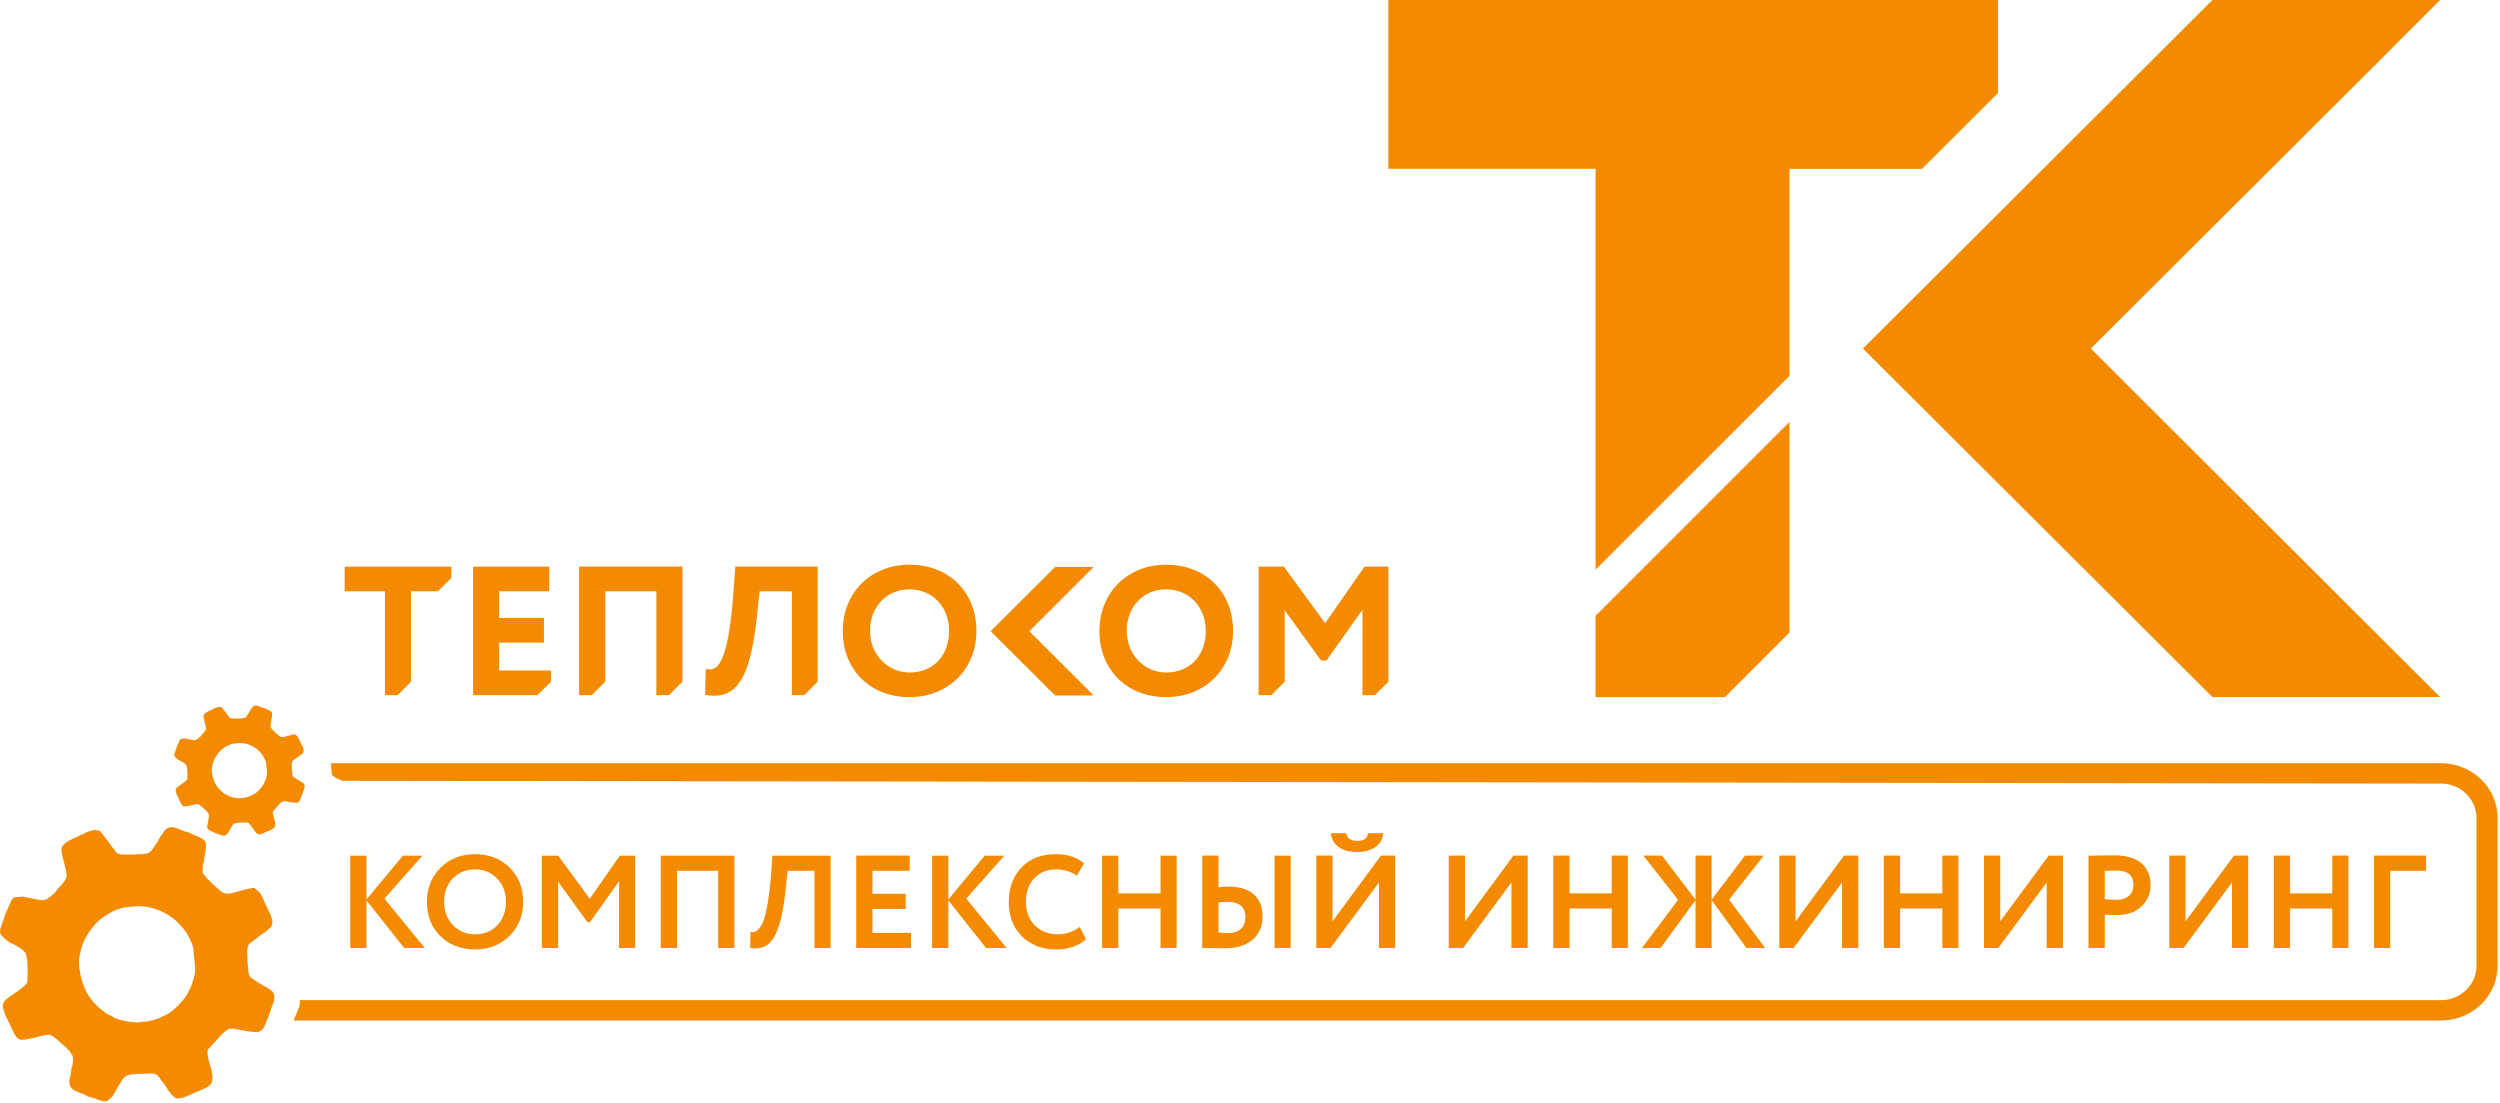
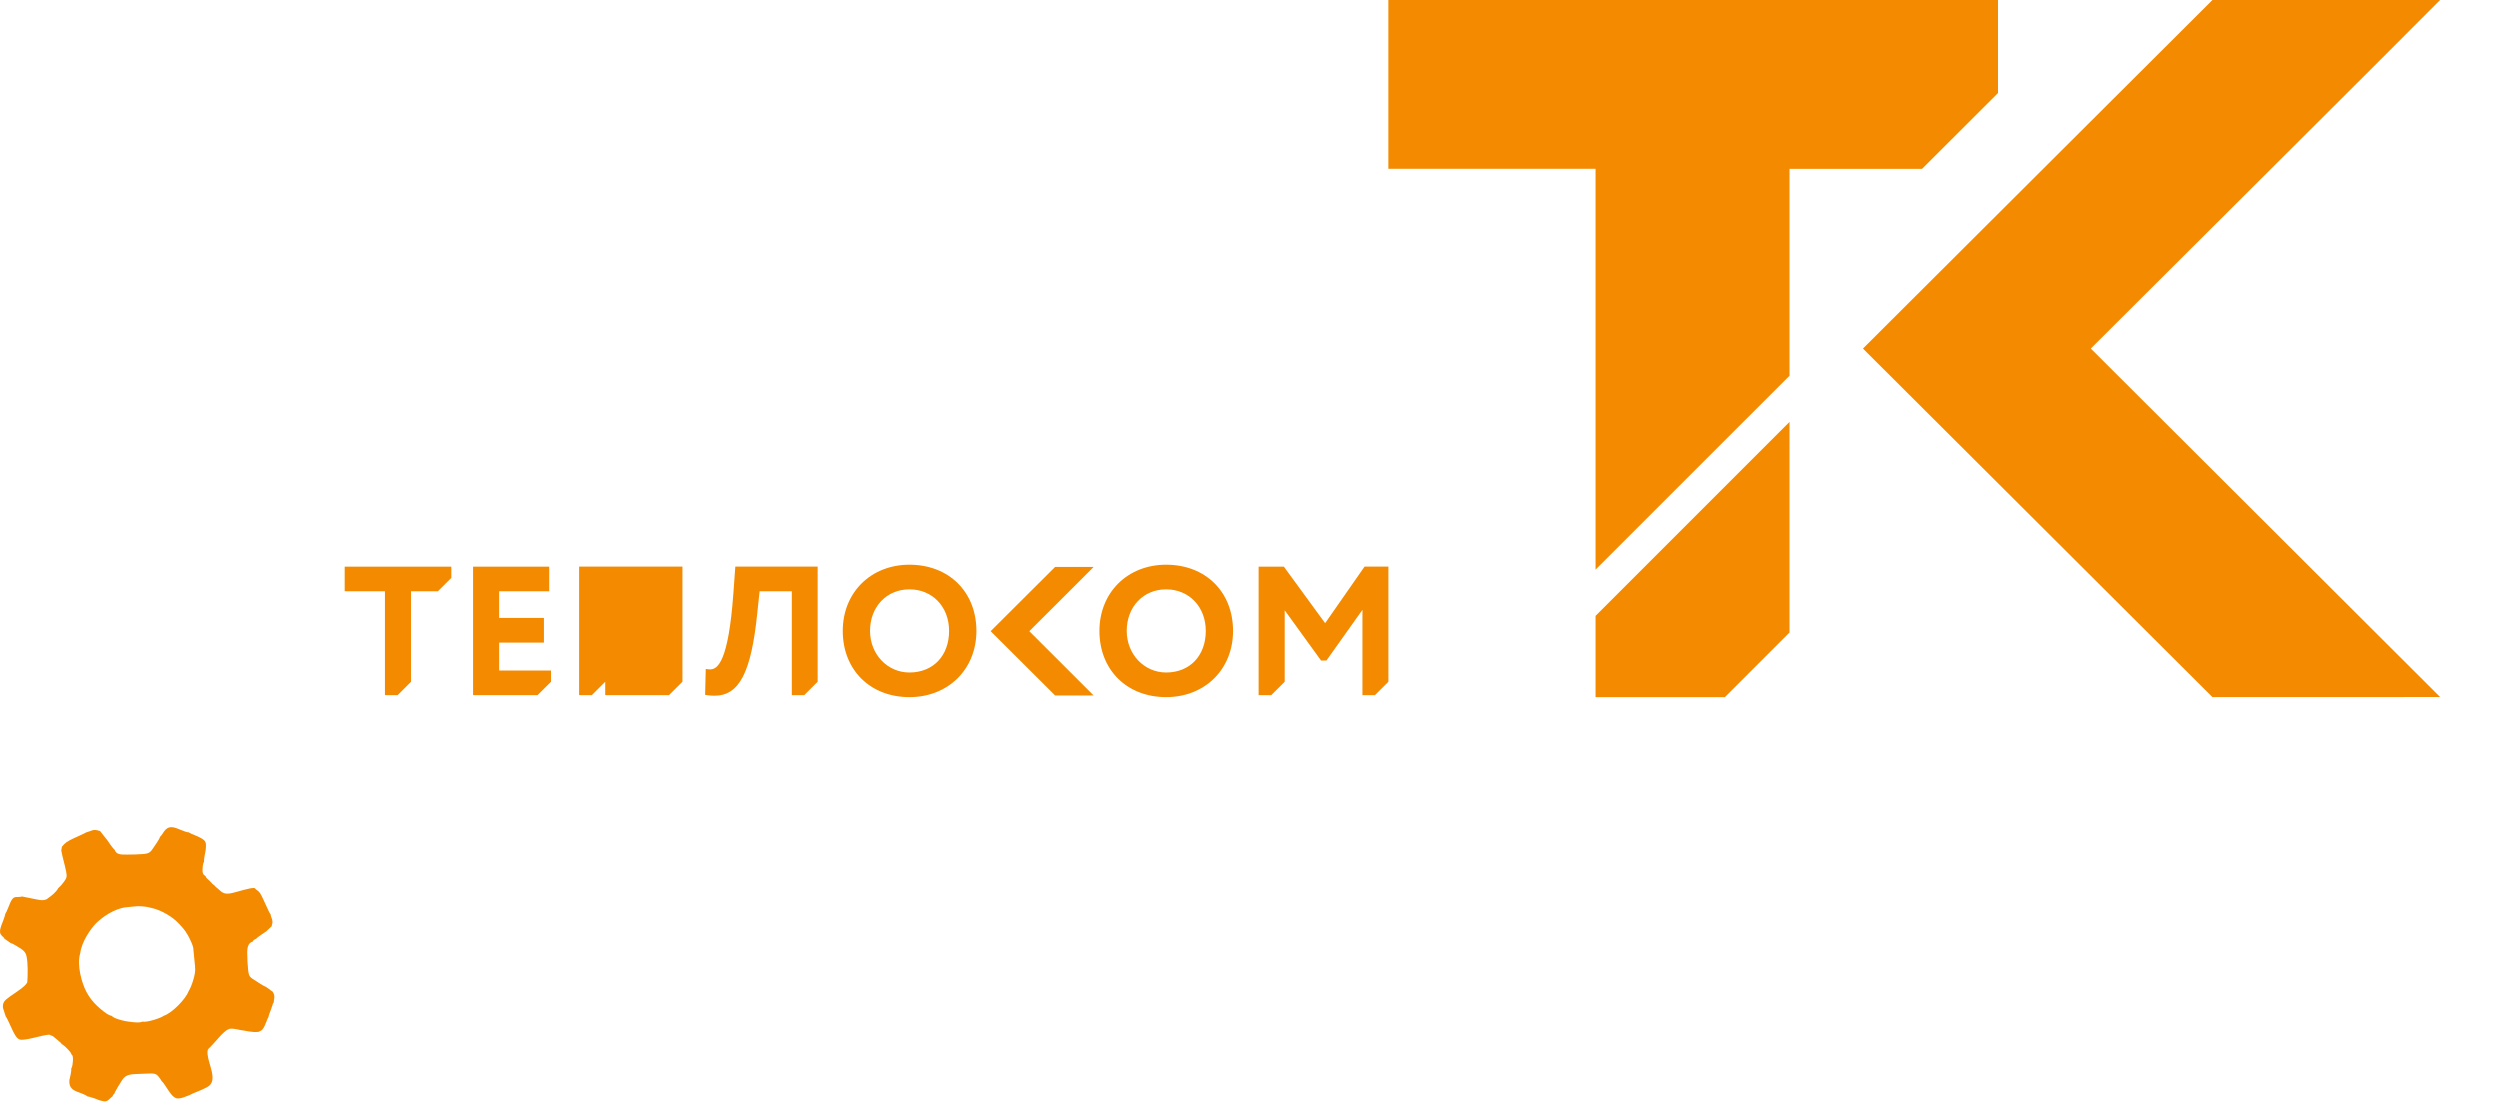
<svg xmlns="http://www.w3.org/2000/svg" width="1040" height="459" viewBox="0 0 1040 459" fill="none">
-   <path d="M920.381 0.004L774.994 145L920.381 289.992H961.836L1015.08 289.956L869.779 145L988.7 26.417L1015.07 0H920.377L920.381 0.004ZM567.646 235.727L551.258 259.243L534.085 235.727H523.588V289.186H528.846L534.435 283.609V253.872L549.562 274.781H551.794L566.78 253.687V289.182H571.978L577.575 283.605V235.719H567.646V235.727ZM305.889 235.727L305.083 246.873C303.024 275.2 298.583 278.468 295.4 278.468C295.118 278.468 294.836 278.452 294.554 278.415L293.591 278.29L293.325 289.061L294.102 289.174C295.223 289.343 296.234 289.416 297.213 289.416C307.525 289.416 312.529 279.753 315.039 254.94L315.994 245.974H329.392V289.182H334.57L340.143 283.605V235.719H305.885L305.889 235.727ZM240.91 235.727V289.186H246.184L251.773 283.609V245.974H273.049V289.182H278.291L283.896 283.605V235.719H240.91V235.727ZM207.646 278.935V267.318H226.275V257.059H207.646V245.978H228.479V235.727H196.803V289.174H223.627L229.228 283.613V278.939H207.65L207.646 278.935ZM143.389 235.727V245.978H160.135V289.186H165.41L170.994 283.609V245.974H182.168L187.761 240.397V235.727H143.389ZM485.115 245.168C475.617 245.168 468.719 252.425 468.719 262.459C468.719 272.149 475.94 279.757 485.115 279.757C494.959 279.757 501.607 272.79 501.607 262.459C501.607 252.429 494.653 245.168 485.115 245.168ZM485.115 290C468.787 290 457.364 278.681 457.364 262.459C457.364 246.51 469.033 234.921 485.115 234.921C501.523 234.921 512.95 246.236 512.95 262.459C512.95 278.411 501.253 290 485.115 290ZM378.334 245.168C368.833 245.168 361.934 252.425 361.934 262.459C361.934 272.149 369.139 279.757 378.334 279.757C388.19 279.757 394.823 272.79 394.823 262.459C394.823 252.429 387.912 245.168 378.334 245.168ZM378.334 290C362.003 290 350.587 278.681 350.587 262.459C350.587 246.51 362.253 234.921 378.334 234.921C394.738 234.921 406.186 246.236 406.186 262.459C406.186 278.411 394.472 290 378.334 290ZM438.929 289.311L412.113 262.575L438.929 235.844H454.954L448.757 242.053L428.195 262.575L454.954 289.299L446.686 289.311H438.933H438.929ZM754.23 0.008H577.559V70.233H663.765L663.753 70.249V236.976L744.443 156.315V70.237H799.57L831.169 38.695V0.012H754.23V0.008ZM663.753 256.217V290H717.562L744.439 263.115V175.531L663.753 256.217Z" fill="#F38A00" />
-   <path d="M124.649 416.061H1015.5C1019.54 416.061 1023.23 414.453 1025.9 411.866C1028.57 409.283 1030.23 405.713 1030.23 401.804V340.238C1030.23 336.326 1028.57 332.76 1025.9 330.173C1023.23 327.586 1019.54 325.978 1015.5 325.978L142.205 324.818C142.149 324.785 142.101 324.749 142.052 324.713C141.271 324.411 140.247 323.822 139.554 323.419C138.498 322.803 138.132 322.795 137.946 321.401C137.805 320.337 137.753 319.152 137.733 318.088C137.729 317.883 137.733 317.685 137.745 317.5H1015.5C1021.96 317.5 1027.84 320.059 1032.1 324.177C1036.36 328.295 1039 333.98 1039 340.234V401.8C1039 408.054 1036.36 413.74 1032.1 417.854C1027.84 421.972 1021.96 424.53 1015.5 424.53H122.135C122.413 423.716 122.775 422.995 123.142 422.121C123.38 421.549 123.569 421.109 123.791 420.513C124.037 419.848 124.025 419.606 124.484 419.163C124.448 418.015 124.988 417.205 124.653 416.056L124.649 416.061Z" fill="#F38A00" />
-   <path d="M152.462 394.375V374.558L168.165 394.375H176.728L159.929 373.84L175.74 355.946H167.617L152.466 374.171V355.946H145.713V394.375H152.466H152.462ZM177.606 375.158C177.606 381.033 179.472 385.808 183.259 389.487C187.047 393.166 191.822 394.975 197.588 394.975C203.354 394.975 208.129 393.109 211.917 389.374C215.705 385.643 217.627 380.92 217.627 375.154C217.627 369.279 215.705 364.504 211.917 360.825C208.129 357.146 203.354 355.337 197.588 355.337C191.77 355.337 186.995 357.259 183.203 361.047C179.472 364.835 177.602 369.501 177.602 375.158H177.606ZM184.742 375.158C184.742 371.205 185.951 367.965 188.365 365.443C190.835 362.917 193.909 361.655 197.588 361.655C201.267 361.655 204.285 362.917 206.755 365.443C209.225 367.97 210.486 371.205 210.486 375.158C210.486 379.055 209.334 382.238 206.973 384.821C204.668 387.404 201.537 388.665 197.584 388.665C193.962 388.665 190.887 387.404 188.417 384.821C185.947 382.242 184.738 379.002 184.738 375.158H184.742ZM232.173 394.375V366.761L244.414 383.668H245.402L257.534 366.595V394.375H264.231V355.946H257.865L245.345 373.897L232.225 355.946H225.416V394.375H232.169H232.173ZM305.517 394.375V355.946H274.881V394.375H281.634V362.26H298.764V394.375H305.517ZM345.538 394.375V355.946H321.329L320.781 363.634C320.124 372.47 318.967 378.95 317.871 382.246C317.376 383.894 316.719 385.155 316.006 386.034C314.523 387.79 313.701 387.899 312.218 387.682L312.053 394.379C319.628 395.422 324.625 391.852 326.873 369.509L327.643 362.264H338.841V394.379H345.538V394.375ZM378.97 394.375V388.06H362.941V378.124H376.774V371.81H362.941V362.256H378.422V355.942H356.187V394.371H378.97V394.375ZM394.508 394.375V374.558L410.21 394.375H418.773L401.974 373.84L417.786 355.946H409.662L394.512 374.171V355.946H387.758V394.375H394.512H394.508ZM449.187 385.59C446.496 387.621 443.478 388.665 440.073 388.665C436.176 388.665 432.937 387.404 430.466 384.934C427.996 382.407 426.788 379.171 426.788 375.162C426.788 371.044 427.94 367.804 430.301 365.334C432.663 362.864 435.681 361.655 439.303 361.655C442.486 361.655 445.396 362.534 447.978 364.234L450.997 359.238C448.144 356.659 444.243 355.341 439.303 355.341C433.154 355.341 428.323 357.207 424.866 360.942C421.404 364.673 419.651 369.396 419.651 375.162C419.651 381.146 421.465 385.921 425.14 389.547C428.818 393.17 433.593 394.983 439.468 394.983C444.465 394.983 449.348 393.226 451.766 390.647L449.187 385.598V385.59ZM489.482 394.375V355.946H482.785V371.648H465.216V355.946H458.463V394.375H465.216V377.959H482.785V394.375H489.482ZM536.913 394.375V355.946H530.216V394.375H536.913ZM510.616 375.158C515.391 375.158 518.083 377.298 518.083 381.416C518.083 385.917 515.556 388.169 510.508 388.169C509.464 388.169 507.764 388.004 506.885 388.004V375.432C508.586 375.267 509.851 375.158 510.616 375.158ZM500.132 355.942V394.371C500.736 394.371 502.163 394.371 504.359 394.427C506.607 394.483 508.364 394.483 509.686 394.483C519.401 394.483 525.223 389.43 525.223 381.251C525.223 373.51 520.448 368.844 511.168 368.844C509.742 368.844 508.316 368.953 506.885 369.118V355.942H500.132ZM573.641 367.087V394.371H580.394V355.942H574.467L554.32 383.281V355.942H547.566V394.371H553.498L573.645 367.087H573.641ZM553.659 346.609C554.042 351.384 558.108 354.459 564.639 354.459C567.657 354.459 570.184 353.746 572.215 352.319C574.245 350.836 575.289 348.971 575.346 346.609H569.031C568.866 348.749 567.383 349.793 564.639 349.793C561.948 349.793 560.412 348.749 559.973 346.609H553.659ZM628.76 367.087V394.371H635.513V355.942H629.586L609.439 383.281V355.942H602.685V394.371H608.617L628.764 367.087H628.76ZM677.178 394.371V355.942H670.481V371.644H652.913V355.942H646.159V394.371H652.913V377.955H670.481V394.371H677.178ZM683.053 394.371H690.793L705.34 374.441V394.371H712.037V374.441L726.531 394.371H734.328L719.286 374.276L733.723 355.938H725.926L712.037 374.276V355.938H705.34V374.276L691.394 355.938H683.653L698.091 374.328L683.049 394.366L683.053 394.371ZM766.281 367.087V394.371H773.035V355.942H767.107L746.96 383.281V355.942H740.207V394.371H746.138L766.285 367.087H766.281ZM814.699 394.371V355.942H808.002V371.644H790.434V355.942H783.681V394.371H790.434V377.955H808.002V394.371H814.699ZM851.428 367.087V394.371H858.181V355.942H852.254L832.107 383.281V355.942H825.353V394.371H831.285L851.432 367.087H851.428ZM875.584 380.481C876.684 380.59 878.328 380.646 880.581 380.646C884.973 380.646 888.43 379.437 890.9 377.024C893.37 374.61 894.632 371.644 894.632 368.187C894.632 361.821 891.009 355.833 879.755 355.833C878.82 355.833 876.902 355.833 874.045 355.889C871.245 355.946 869.488 355.946 868.831 355.946V394.375H875.584V380.485V380.481ZM880.416 362.143C885.138 362.143 887.495 364.121 887.495 368.127C887.495 372.245 884.586 374.332 880.359 374.332C878.933 374.332 877.341 374.223 875.584 374.058V362.256C877.998 362.199 879.59 362.147 880.416 362.147V362.143ZM928.507 367.083V394.366H935.261V355.938H929.333L909.186 383.277V355.938H902.433V394.366H908.364L928.511 367.083H928.507ZM976.925 394.366V355.938H970.228V371.64H952.66V355.938H945.906V394.366H952.66V377.95H970.228V394.366H976.925ZM994.328 394.366V362.252H1009.26V355.938H987.575V394.366H994.328Z" fill="#F38A00" />
+   <path d="M920.381 0.004L774.994 145L920.381 289.992H961.836L1015.08 289.956L869.779 145L988.7 26.417L1015.07 0H920.377L920.381 0.004ZM567.646 235.727L551.258 259.243L534.085 235.727H523.588V289.186H528.846L534.435 283.609V253.872L549.562 274.781H551.794L566.78 253.687V289.182H571.978L577.575 283.605V235.719H567.646V235.727ZM305.889 235.727L305.083 246.873C303.024 275.2 298.583 278.468 295.4 278.468C295.118 278.468 294.836 278.452 294.554 278.415L293.591 278.29L293.325 289.061L294.102 289.174C295.223 289.343 296.234 289.416 297.213 289.416C307.525 289.416 312.529 279.753 315.039 254.94L315.994 245.974H329.392V289.182H334.57L340.143 283.605V235.719H305.885L305.889 235.727ZM240.91 235.727V289.186H246.184L251.773 283.609V245.974V289.182H278.291L283.896 283.605V235.719H240.91V235.727ZM207.646 278.935V267.318H226.275V257.059H207.646V245.978H228.479V235.727H196.803V289.174H223.627L229.228 283.613V278.939H207.65L207.646 278.935ZM143.389 235.727V245.978H160.135V289.186H165.41L170.994 283.609V245.974H182.168L187.761 240.397V235.727H143.389ZM485.115 245.168C475.617 245.168 468.719 252.425 468.719 262.459C468.719 272.149 475.94 279.757 485.115 279.757C494.959 279.757 501.607 272.79 501.607 262.459C501.607 252.429 494.653 245.168 485.115 245.168ZM485.115 290C468.787 290 457.364 278.681 457.364 262.459C457.364 246.51 469.033 234.921 485.115 234.921C501.523 234.921 512.95 246.236 512.95 262.459C512.95 278.411 501.253 290 485.115 290ZM378.334 245.168C368.833 245.168 361.934 252.425 361.934 262.459C361.934 272.149 369.139 279.757 378.334 279.757C388.19 279.757 394.823 272.79 394.823 262.459C394.823 252.429 387.912 245.168 378.334 245.168ZM378.334 290C362.003 290 350.587 278.681 350.587 262.459C350.587 246.51 362.253 234.921 378.334 234.921C394.738 234.921 406.186 246.236 406.186 262.459C406.186 278.411 394.472 290 378.334 290ZM438.929 289.311L412.113 262.575L438.929 235.844H454.954L448.757 242.053L428.195 262.575L454.954 289.299L446.686 289.311H438.933H438.929ZM754.23 0.008H577.559V70.233H663.765L663.753 70.249V236.976L744.443 156.315V70.237H799.57L831.169 38.695V0.012H754.23V0.008ZM663.753 256.217V290H717.562L744.439 263.115V175.531L663.753 256.217Z" fill="#F38A00" />
  <path fill-rule="evenodd" clip-rule="evenodd" d="M78.489 412.275C77.316 415.599 71.514 421.502 68.097 422.57C67.106 423.432 61.17 425.443 59.22 424.996C58.039 425.741 53.268 425.004 52.035 424.754C50.395 424.42 47.313 423.622 46.471 422.59C44.803 422.453 41.402 419.391 40.41 418.452C38.791 416.917 37.276 415.087 36.038 412.791C33.979 408.975 31.852 401.351 33.399 396.463C33.939 391.813 37.735 386.333 39.979 384.077C42.353 381.687 47.385 378.033 52.366 377.424L57.29 376.961C58.942 376.977 61.352 377.186 62.842 377.658C67.218 378.54 71.993 381.623 74.213 384.008C75.733 385.64 76.865 386.744 78.15 389.041C78.851 390.294 80.628 393.715 80.479 395.295L81.176 402.33C81.168 402.302 81.14 402.439 81.112 402.491C81.68 404.744 79.512 410.869 78.493 412.279L78.489 412.275ZM66.642 348.041C66.199 349.315 64.732 351.329 63.91 352.542C62.766 354.235 62.343 355.065 59.615 355.274C57.386 355.443 55.078 355.512 52.793 355.504C50.093 355.492 48.437 355.556 47.675 353.465C47.003 353.066 45.427 350.612 44.666 349.564L41.615 345.708C38.549 344.725 38.424 345.607 35.728 346.329C35.402 346.631 31.28 348.428 30.377 348.867C28.169 349.935 27 350.6 25.751 352.252L25.493 353.795C26.033 356.866 26.908 359.433 27.504 362.487C27.931 364.679 27.77 365.251 26.678 366.722C26.303 367.221 25.856 367.786 25.461 368.273L24.224 369.47C23.688 370.723 21.448 372.714 20.154 373.511C19.062 374.708 17.064 374.599 15.138 374.136L9.222 372.947C6.527 373.568 5.834 372.246 4.355 375.329C3.912 376.256 2.703 379.588 2.235 380.108C1.587 383.263 -0.811 386.776 0.281 388.622C0.99 389.815 1.728 389.823 1.816 390.467L4.403 392.289C5.153 392.394 7.502 393.892 8.34 394.42C9.581 395.202 10.608 395.992 11.011 397.692C11.684 400.545 11.568 405.719 11.354 408.64C10.625 410.224 7.28 412.388 5.632 413.516C4.548 414.261 3.432 415.007 2.558 415.768C1.663 416.546 0.938 417.658 1.296 419.484L2.352 422.747C2.828 423.227 4.669 427.409 4.983 428.074C5.713 429.618 6.793 432.063 8.271 432.458C10.911 433.164 20.658 429.436 21.109 430.722C21.992 430.851 22.399 431.395 23.092 431.931C23.608 432.329 24.288 432.906 24.651 433.288C25.014 433.522 24.837 433.321 25.276 433.804C25.687 434.256 25.445 433.99 25.667 434.352C26.509 434.638 28.29 436.508 28.983 437.346C29.072 437.451 29.39 437.874 29.434 437.955C29.676 438.39 29.567 438.084 29.648 438.535C30.103 438.914 30.196 439.103 30.309 439.832C30.397 440.4 30.377 440.876 30.325 441.444C30.248 442.306 30.147 443.825 29.668 444.382C29.773 445.667 29.16 448.052 28.862 449.366C28.693 451.953 29.736 453.101 31.582 453.947C32.718 454.467 35.607 455.309 36.296 456.079C36.933 456.087 40.713 457.344 41.273 457.699C43.368 458.102 43.997 458.811 45.725 457.026L46.91 455.974C46.986 455.595 46.853 455.841 47.123 455.446C47.47 454.943 47.127 455.334 47.466 455.128C47.95 453.859 50.053 450.466 50.891 449.181C52.265 447.077 54.252 446.848 57.399 446.759L62.834 446.553C64.261 446.586 65.022 446.783 65.699 447.549C66.195 448.109 66.916 449.052 67.275 449.793C67.895 450.115 69.491 452.823 70.071 453.625C71.075 455.011 71.76 456.256 73.516 456.937C75.604 457.098 77.131 456.127 78.932 455.531C80.197 454.782 82.321 454.105 83.707 453.436C85.427 452.602 87.019 452.102 87.837 450.716C89.892 447.226 85.742 440.719 86.378 437.052C86.491 436.391 86.902 436.129 87.442 435.609C89.191 433.925 93.051 428.864 94.941 428.24C95.719 427.522 98.817 428.203 99.93 428.485C102.706 428.808 104.527 429.533 107.517 429.255C108.947 428.715 109.35 428.231 110.116 426.712C110.531 425.894 111.297 423.61 111.651 423.134C111.897 421.97 112.312 421.087 112.727 419.947C112.937 419.375 113.102 418.936 113.291 418.339C113.505 417.674 113.493 417.433 113.892 416.989C113.855 415.656 114.5 414.773 113.831 413.286C113.626 412.827 113.839 413.314 113.614 412.887C113.432 412.541 113.541 412.823 113.432 412.525C112.763 412.186 112.642 411.952 112.002 411.485C111.534 411.143 111.107 410.909 110.777 410.635C109.35 409.998 107.469 408.761 106.191 407.911C104.245 406.613 103.58 406.597 103.238 403.66C102.976 401.419 102.883 398.929 102.839 396.681C102.79 394.001 103.294 392.232 105.123 391.696C105.482 390.947 105.841 390.874 106.538 390.528C106.804 390.105 110.08 387.844 110.745 387.461L112.876 385.439C112.896 385.358 112.969 385.362 113.013 385.326C113.078 384.29 113.561 384.194 113.239 382.707C113.041 381.8 112.618 381.296 112.602 380.446C111.877 379.709 109.467 373.564 108.19 371.565C107.493 370.481 106.626 370.32 105.97 369.47L105.68 369.405C104.019 369.264 98.499 371.098 96.513 371.513C93.269 372.194 92.543 371.42 90.533 369.599C89.948 369.067 89.606 368.942 89.195 368.293C88.389 367.894 87.99 367.189 87.245 366.48C86.862 366.113 86.572 365.896 86.241 365.561C85.778 365.094 85.657 365.021 85.52 364.485C84.364 363.756 84.207 363.083 84.267 361.697C84.303 360.77 84.36 359.171 84.871 358.594C84.787 357.023 85.355 355.169 85.573 353.574C85.887 350.33 85.653 349.766 83.425 348.541C81.821 347.663 79.557 346.901 78.839 346.462L78.573 346.256C76.675 346.228 73.758 344.237 71.542 344.109C68.451 343.927 67.762 347.34 66.622 348.041H66.642Z" fill="#F38A00" />
-   <path fill-rule="evenodd" clip-rule="evenodd" d="M109.798 325.873C109.241 327.452 106.485 330.257 104.861 330.764C104.39 331.175 101.569 332.13 100.643 331.917C100.082 332.271 97.818 331.921 97.23 331.8C96.448 331.643 94.985 331.264 94.586 330.772C93.796 330.708 92.181 329.253 91.709 328.806C90.94 328.077 90.218 327.206 89.63 326.118C88.651 324.305 87.644 320.683 88.377 318.366C88.635 316.158 90.436 313.555 91.504 312.483C92.632 311.346 95.022 309.614 97.387 309.324L99.724 309.102C100.51 309.11 101.654 309.207 102.359 309.432C104.438 309.851 106.707 311.314 107.763 312.45C108.484 313.224 109.024 313.748 109.632 314.84C109.967 315.436 110.809 317.06 110.74 317.81L111.071 321.15C111.067 321.138 111.055 321.202 111.039 321.227C111.309 322.298 110.277 325.204 109.793 325.877L109.798 325.873ZM104.172 295.362C103.963 295.966 103.266 296.921 102.875 297.501C102.331 298.307 102.129 298.702 100.832 298.799C99.772 298.879 98.676 298.911 97.592 298.907C96.311 298.903 95.525 298.932 95.162 297.94C94.844 297.751 94.095 296.582 93.732 296.087L92.281 294.257C90.823 293.79 90.766 294.209 89.485 294.552C89.332 294.693 87.374 295.547 86.942 295.756C85.895 296.264 85.339 296.578 84.746 297.364L84.621 298.098C84.879 299.556 85.294 300.777 85.576 302.224C85.782 303.263 85.705 303.537 85.186 304.234C85.008 304.472 84.795 304.738 84.605 304.972L84.017 305.54C83.763 306.132 82.699 307.079 82.083 307.458C81.563 308.026 80.616 307.974 79.701 307.752L76.893 307.188C75.612 307.482 75.281 306.858 74.58 308.316C74.367 308.755 73.794 310.339 73.573 310.585C73.262 312.084 72.126 313.752 72.646 314.626C72.98 315.194 73.335 315.199 73.375 315.501L74.604 316.367C74.959 316.419 76.075 317.129 76.474 317.378C77.062 317.749 77.55 318.128 77.743 318.934C78.061 320.288 78.005 322.746 77.904 324.132C77.558 324.881 75.97 325.909 75.184 326.449C74.669 326.803 74.141 327.158 73.722 327.521C73.299 327.891 72.952 328.419 73.121 329.286L73.625 330.837C73.851 331.063 74.725 333.049 74.874 333.367C75.221 334.101 75.733 335.261 76.434 335.447C77.687 335.781 82.317 334.012 82.534 334.62C82.953 334.681 83.147 334.939 83.477 335.197C83.723 335.386 84.045 335.66 84.219 335.841C84.392 335.954 84.307 335.858 84.513 336.087C84.71 336.301 84.593 336.176 84.698 336.349C85.097 336.486 85.943 337.373 86.273 337.772C86.314 337.82 86.467 338.021 86.487 338.062C86.6 338.267 86.552 338.122 86.588 338.336C86.805 338.517 86.85 338.606 86.902 338.952C86.942 339.222 86.934 339.448 86.91 339.718C86.874 340.129 86.826 340.846 86.6 341.112C86.648 341.724 86.358 342.857 86.217 343.481C86.136 344.71 86.632 345.254 87.507 345.657C88.046 345.903 89.416 346.302 89.747 346.669C90.049 346.673 91.842 347.269 92.112 347.438C93.108 347.628 93.406 347.966 94.228 347.12L94.792 346.62C94.828 346.443 94.768 346.556 94.897 346.37C95.062 346.133 94.897 346.318 95.058 346.221C95.287 345.617 96.287 344.005 96.686 343.397C97.338 342.397 98.281 342.289 99.776 342.244L102.359 342.148C103.036 342.164 103.399 342.256 103.721 342.619C103.955 342.885 104.297 343.332 104.467 343.683C104.761 343.836 105.518 345.121 105.796 345.504C106.272 346.161 106.598 346.753 107.432 347.076C108.423 347.152 109.149 346.693 110.007 346.407C110.607 346.052 111.615 345.73 112.276 345.411C113.094 345.017 113.851 344.779 114.238 344.118C115.213 342.462 113.243 339.371 113.545 337.626C113.597 337.312 113.795 337.187 114.053 336.941C114.883 336.144 116.716 333.738 117.615 333.44C117.985 333.097 119.456 333.424 119.984 333.557C121.302 333.71 122.168 334.052 123.586 333.923C124.267 333.666 124.457 333.436 124.819 332.715C125.017 332.324 125.379 331.24 125.549 331.014C125.666 330.462 125.863 330.039 126.06 329.499C126.161 329.225 126.238 329.02 126.326 328.738C126.427 328.423 126.423 328.306 126.612 328.097C126.596 327.464 126.903 327.045 126.584 326.336C126.488 326.118 126.588 326.348 126.479 326.147C126.391 325.981 126.443 326.118 126.395 325.973C126.077 325.812 126.02 325.703 125.714 325.482C125.492 325.321 125.287 325.208 125.13 325.079C124.453 324.777 123.558 324.188 122.954 323.785C122.031 323.169 121.713 323.161 121.551 321.767C121.427 320.703 121.382 319.518 121.362 318.45C121.338 317.181 121.58 316.339 122.446 316.081C122.615 315.726 122.784 315.69 123.119 315.525C123.244 315.323 124.803 314.252 125.117 314.07L126.129 313.111C126.137 313.075 126.173 313.075 126.193 313.055C126.222 312.563 126.451 312.515 126.298 311.814C126.205 311.383 126.004 311.145 125.996 310.738C125.649 310.387 124.505 307.47 123.901 306.519C123.57 306.003 123.159 305.927 122.845 305.524L122.708 305.492C121.918 305.423 119.299 306.293 118.352 306.495C116.809 306.821 116.466 306.451 115.511 305.584C115.233 305.33 115.072 305.274 114.875 304.964C114.492 304.774 114.302 304.44 113.948 304.101C113.767 303.928 113.63 303.823 113.472 303.666C113.255 303.445 113.194 303.408 113.13 303.159C112.582 302.812 112.505 302.494 112.534 301.833C112.55 301.394 112.578 300.632 112.82 300.358C112.779 299.613 113.049 298.73 113.154 297.973C113.303 296.433 113.194 296.163 112.135 295.583C111.373 295.164 110.297 294.801 109.959 294.596L109.834 294.499C108.935 294.483 107.545 293.54 106.493 293.48C105.027 293.395 104.696 295.015 104.156 295.349L104.172 295.362Z" fill="#F38A00" />
</svg>